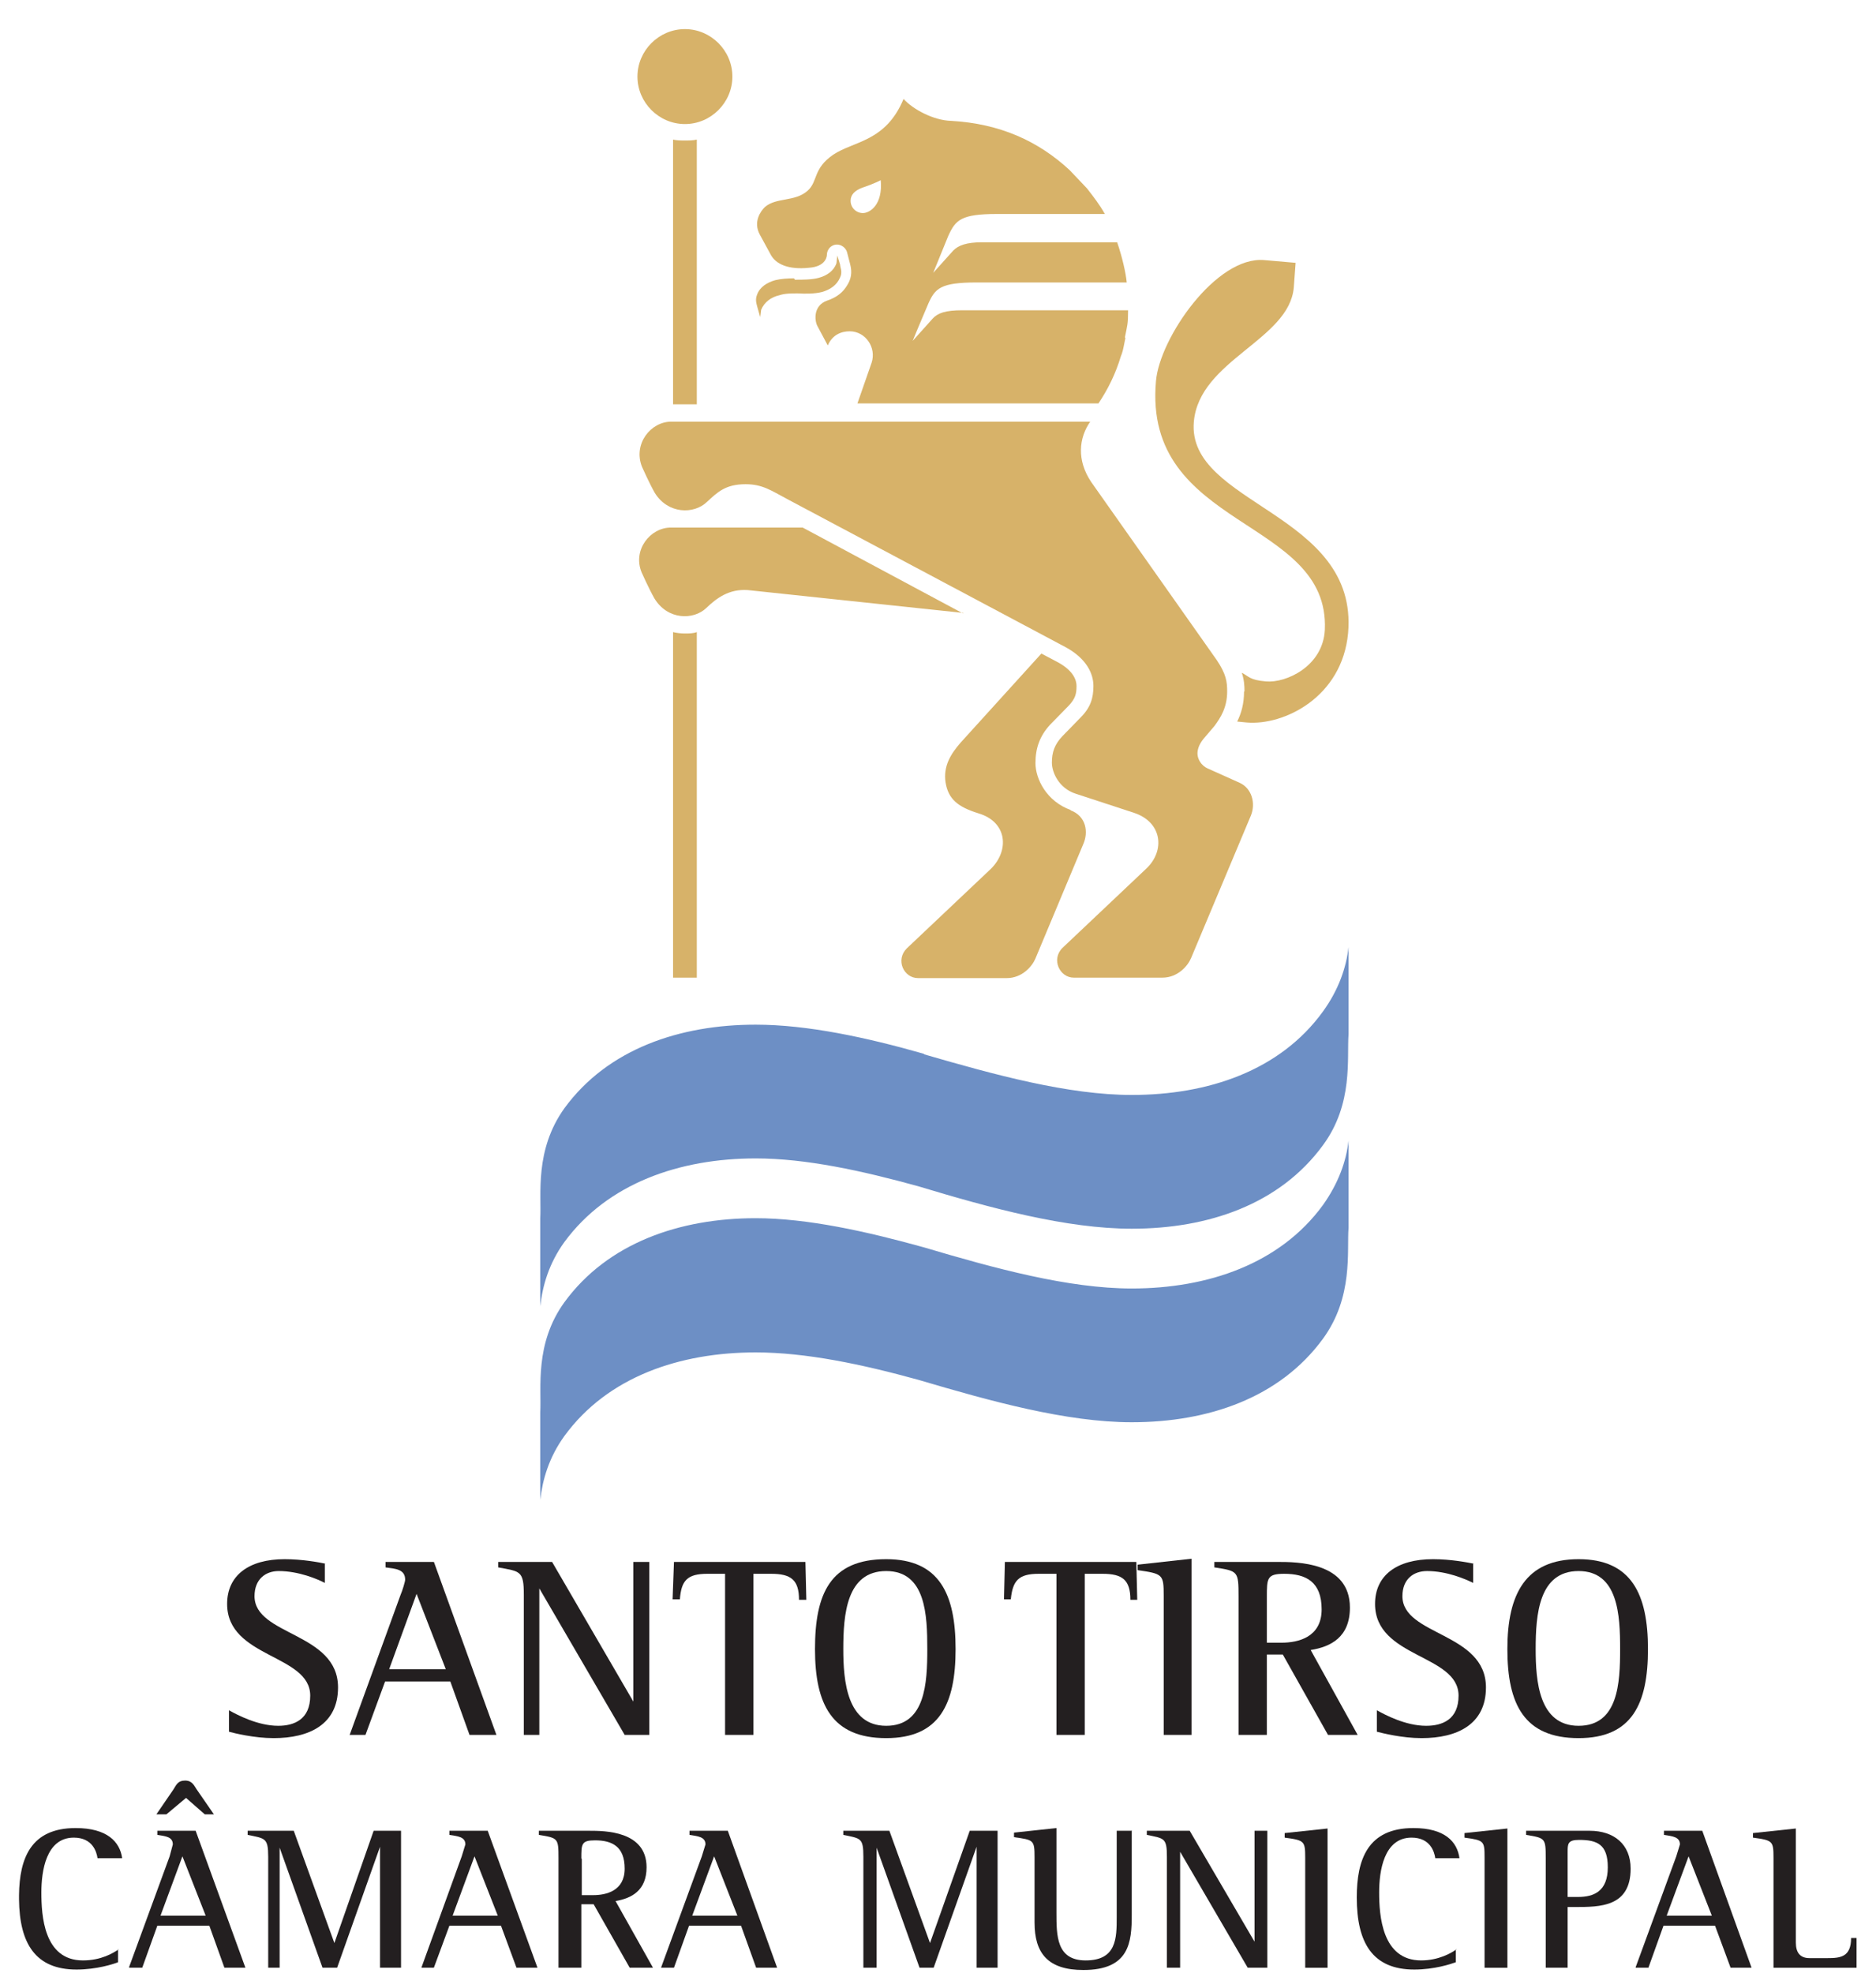
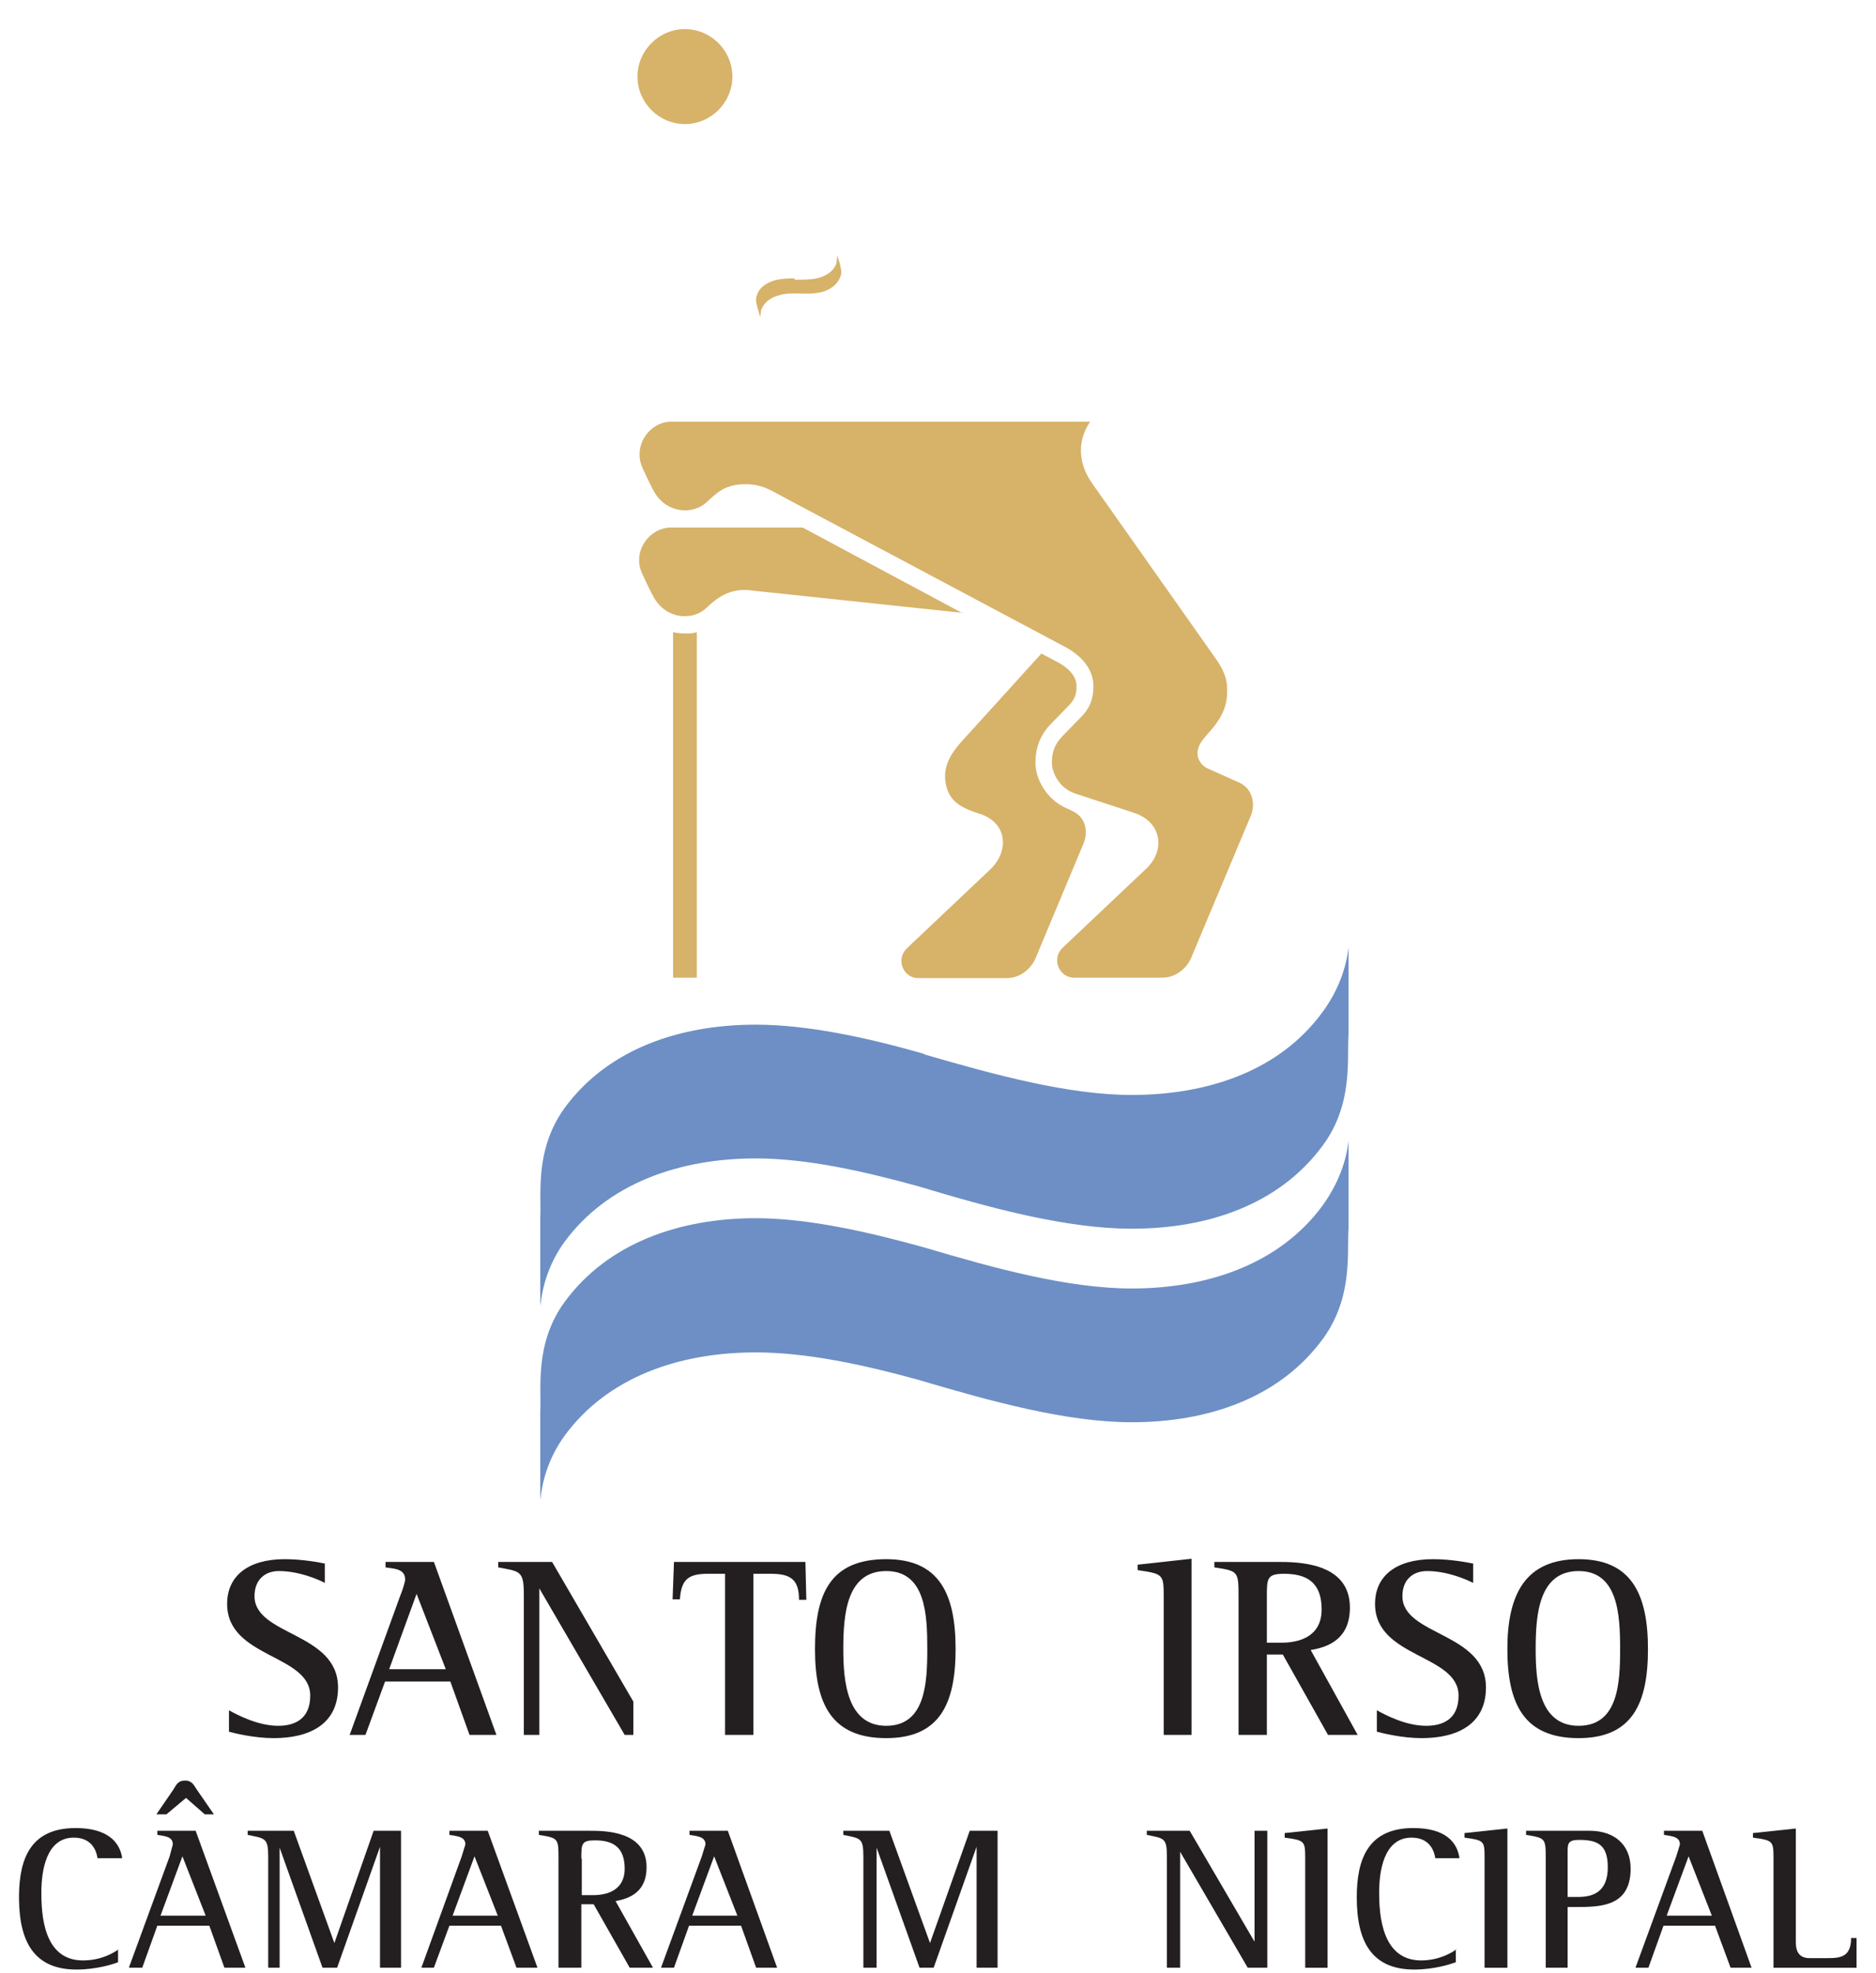
<svg xmlns="http://www.w3.org/2000/svg" width="58" height="61" viewBox="0 0 58 61" fill="none">
  <g clip-path="url(#clip0_125_10535)">
    <path d="M3.664 60.265C3.495 60.378 3.128 60.604 2.563 60.604C1.35 60.604 1.279 59.207 1.279 58.501C1.279 57.852 1.42 56.808 2.281 56.808C2.86 56.808 2.987 57.245 3.015 57.443H3.777C3.706 56.935 3.311 56.512 2.338 56.512C0.955 56.512 0.602 57.443 0.588 58.586V58.713C0.602 60.082 1.096 60.886 2.366 60.886C2.987 60.886 3.509 60.717 3.65 60.66V60.251L3.664 60.265Z" fill="#231F20" />
    <path d="M4.849 56.088H5.145L5.752 55.58L6.331 56.088H6.613L6.077 55.312C6.006 55.213 5.95 55.044 5.724 55.044C5.498 55.044 5.456 55.171 5.357 55.326L4.835 56.088H4.849Z" fill="#231F20" />
    <path d="M8.25 60.829H8.645V57.118L9.971 60.829H10.423L11.749 57.09V60.829H12.399V56.596H11.552L10.338 60.067L9.082 56.596H7.657V56.723C8.193 56.836 8.292 56.808 8.292 57.4V60.829H8.25Z" fill="#231F20" />
    <path d="M26.707 60.829H27.102V57.118L28.429 60.829H28.866L30.193 57.09V60.829H30.842V56.596H29.981L28.753 60.067L27.497 56.596H26.072V56.723C26.608 56.836 26.693 56.808 26.693 57.4V60.829H26.707Z" fill="#231F20" />
    <path d="M5.64 57.386L6.359 59.221H4.962L5.64 57.386ZM4.003 60.829H4.398L4.864 59.531H6.472L6.938 60.829H7.587L6.049 56.596H4.864V56.723C5.118 56.765 5.343 56.779 5.343 57.019L5.245 57.386L3.989 60.815L4.003 60.829Z" fill="#231F20" />
-     <path d="M34.976 56.596H34.525V59.263C34.525 59.912 34.525 60.604 33.565 60.604C32.662 60.604 32.662 59.842 32.662 59.122V56.512L31.35 56.653V56.794C31.956 56.879 31.985 56.879 31.985 57.415V59.433C31.985 60.378 32.394 60.9 33.495 60.9C34.92 60.9 34.99 60.039 34.99 59.193V56.582L34.976 56.596Z" fill="#231F20" />
    <path d="M14.67 57.386L15.39 59.221H13.993L14.67 57.386ZM13.033 60.829H13.414L13.894 59.531H15.489L15.968 60.829H16.617L15.079 56.596H13.894V56.723C14.148 56.765 14.388 56.779 14.388 57.019L14.275 57.386L13.033 60.815V60.829Z" fill="#231F20" />
    <path d="M17.973 57.457C17.973 57.005 17.973 56.892 18.396 56.892C18.918 56.892 19.313 57.076 19.313 57.767C19.313 58.459 18.735 58.586 18.339 58.586H17.987V57.457H17.973ZM17.281 60.829H17.973V58.868H18.354L19.468 60.829H20.188L19.031 58.769C19.525 58.684 19.99 58.445 19.99 57.725C19.99 56.596 18.692 56.596 18.212 56.596H16.66V56.723C17.253 56.822 17.267 56.822 17.267 57.443V60.829H17.281Z" fill="#231F20" />
    <path d="M22.079 57.386L22.798 59.221H21.401L22.079 57.386ZM20.442 60.829H20.837L21.303 59.531H22.911L23.377 60.829H24.026L22.502 56.596H21.317V56.723C21.571 56.765 21.811 56.779 21.811 57.019L21.698 57.386L20.442 60.815V60.829Z" fill="#231F20" />
    <path d="M36.091 60.829H36.486V57.245L38.575 60.829H39.181V56.596H38.786V60.025L36.782 56.596H35.456V56.723C35.992 56.836 36.077 56.808 36.077 57.4V60.829H36.091Z" fill="#231F20" />
    <path d="M40.367 60.83H41.044V56.526L39.718 56.667V56.808C40.325 56.892 40.353 56.907 40.353 57.429V60.83H40.367Z" fill="#231F20" />
    <path d="M45.023 60.265C44.868 60.378 44.473 60.604 43.937 60.604C42.723 60.604 42.639 59.207 42.639 58.501C42.639 57.852 42.78 56.808 43.641 56.808C44.219 56.808 44.346 57.245 44.374 57.443H45.122C45.052 56.935 44.671 56.512 43.697 56.512C42.286 56.512 41.947 57.485 41.947 58.657C41.947 60.068 42.441 60.886 43.725 60.886C44.346 60.886 44.854 60.717 45.009 60.66V60.251L45.023 60.265Z" fill="#231F20" />
    <path d="M45.912 60.83H46.604V56.526L45.277 56.667V56.808C45.884 56.892 45.898 56.907 45.898 57.429V60.83H45.912Z" fill="#231F20" />
    <path d="M54.845 60.83H57.399V59.912H57.23C57.23 60.505 56.891 60.533 56.496 60.533H55.946C55.663 60.533 55.522 60.373 55.522 60.053V56.526L54.196 56.667V56.808C54.803 56.892 54.831 56.907 54.831 57.429V60.83H54.845Z" fill="#231F20" />
    <path d="M47.775 60.829H48.466V58.953H48.692C49.468 58.953 50.414 58.953 50.414 57.767C50.414 57.019 49.906 56.596 49.144 56.596H47.182V56.723C47.775 56.822 47.789 56.822 47.789 57.443V60.829H47.775ZM48.466 57.259C48.466 57.005 48.466 56.878 48.819 56.878C49.383 56.878 49.708 57.019 49.708 57.725C49.708 58.473 49.271 58.642 48.791 58.642H48.466V57.259Z" fill="#231F20" />
    <path d="M52.206 57.386L52.925 59.221H51.528L52.206 57.386ZM50.569 60.829H50.964L51.43 59.531H53.024L53.504 60.829H54.153L52.629 56.596H51.444V56.723C51.698 56.765 51.938 56.779 51.938 57.019L51.825 57.386L50.569 60.815V60.829Z" fill="#231F20" />
    <path d="M10.07 48.341C9.873 48.299 9.351 48.2 8.8 48.2C7.686 48.2 7.022 48.708 7.022 49.583C7.022 51.262 9.591 51.135 9.591 52.419C9.591 53.153 9.097 53.351 8.603 53.351C7.968 53.351 7.333 53.012 7.079 52.871V53.534C7.234 53.577 7.855 53.732 8.462 53.732C9.562 53.732 10.451 53.308 10.451 52.165C10.451 50.458 7.869 50.571 7.869 49.343C7.869 48.821 8.208 48.567 8.617 48.567C9.238 48.567 9.831 48.821 10.042 48.934V48.341H10.07Z" fill="#231F20" />
-     <path d="M16.18 53.633H16.674V49.103L19.313 53.633H20.075V48.285H19.581V52.603L17.069 48.285H15.404V48.454C16.082 48.581 16.195 48.553 16.195 49.301V53.633H16.18Z" fill="#231F20" />
+     <path d="M16.18 53.633H16.674V49.103L19.313 53.633H20.075H19.581V52.603L17.069 48.285H15.404V48.454C16.082 48.581 16.195 48.553 16.195 49.301V53.633H16.18Z" fill="#231F20" />
    <path d="M22.417 53.633H23.292V48.652H23.842C24.449 48.652 24.703 48.835 24.703 49.456H24.929L24.901 48.285H20.837L20.794 49.442H21.02C21.062 48.863 21.246 48.652 21.867 48.652H22.417V53.633Z" fill="#231F20" />
    <path d="M12.879 49.272L13.782 51.601H12.032L12.879 49.272ZM10.805 53.633H11.299L11.905 51.982H13.923L14.516 53.633H15.348L13.415 48.285H11.919V48.454C12.23 48.496 12.526 48.51 12.526 48.835C12.526 48.891 12.442 49.174 12.385 49.301L10.805 53.647V53.633Z" fill="#231F20" />
-     <path d="M32.676 53.633H33.537V48.652H34.087C34.694 48.652 34.948 48.835 34.948 49.456H35.16L35.132 48.285H31.068L31.04 49.442H31.251C31.308 48.863 31.491 48.652 32.112 48.652H32.662V53.633H32.676Z" fill="#231F20" />
    <path d="M35.964 53.633H36.838V48.186L35.173 48.37V48.539C35.949 48.652 35.978 48.666 35.978 49.329V53.633H35.964Z" fill="#231F20" />
    <path d="M26.072 50.98C26.072 49.908 26.171 48.567 27.399 48.567C28.626 48.567 28.669 49.936 28.669 50.98C28.669 52.024 28.612 53.351 27.399 53.351C26.185 53.351 26.072 51.968 26.072 50.98ZM27.399 53.732C29.05 53.732 29.544 52.673 29.544 50.98C29.544 49.287 29.05 48.2 27.399 48.2C25.663 48.2 25.197 49.273 25.197 50.98C25.197 52.688 25.719 53.732 27.399 53.732Z" fill="#231F20" />
    <path d="M45.574 48.341C45.362 48.299 44.854 48.2 44.304 48.2C43.175 48.2 42.512 48.708 42.512 49.583C42.512 51.262 45.094 51.135 45.094 52.419C45.094 53.153 44.6 53.351 44.092 53.351C43.457 53.351 42.822 53.012 42.568 52.871V53.534C42.737 53.577 43.344 53.732 43.951 53.732C45.052 53.732 45.941 53.308 45.941 52.165C45.941 50.458 43.358 50.571 43.358 49.343C43.358 48.821 43.697 48.567 44.12 48.567C44.741 48.567 45.32 48.821 45.546 48.934V48.341H45.574Z" fill="#231F20" />
    <path d="M47.478 50.98C47.478 49.908 47.577 48.567 48.805 48.567C50.032 48.567 50.089 49.936 50.089 50.98C50.089 52.024 50.032 53.351 48.805 53.351C47.577 53.351 47.478 51.968 47.478 50.98ZM48.805 53.732C50.456 53.732 50.95 52.673 50.95 50.98C50.95 49.287 50.442 48.2 48.805 48.2C47.168 48.2 46.603 49.273 46.603 50.98C46.603 52.688 47.126 53.732 48.805 53.732Z" fill="#231F20" />
    <path d="M39.167 49.371C39.167 48.793 39.167 48.652 39.703 48.652C40.367 48.652 40.861 48.891 40.861 49.752C40.861 50.613 40.141 50.782 39.619 50.782H39.167V49.357V49.371ZM38.292 53.633H39.167V51.149H39.661L41.058 53.633H41.975L40.522 51.008C41.143 50.909 41.735 50.613 41.735 49.696C41.735 48.285 40.099 48.285 39.492 48.285H37.544V48.454C38.278 48.567 38.292 48.567 38.292 49.357V53.633Z" fill="#231F20" />
    <path d="M28.57 38.562C30.757 39.211 33.029 39.832 34.99 39.832C37.347 39.832 39.577 39.07 40.903 37.25C41.383 36.573 41.623 35.895 41.693 35.26V37.956C41.637 38.675 41.848 40.086 40.903 41.384C39.562 43.219 37.347 43.967 34.99 43.967C32.973 43.967 30.63 43.318 28.387 42.654C26.651 42.175 24.915 41.808 23.363 41.808C21.021 41.808 18.791 42.556 17.451 44.39C16.971 45.053 16.773 45.745 16.703 46.366V43.656C16.745 42.922 16.519 41.54 17.451 40.255C18.791 38.421 21.021 37.659 23.363 37.659C24.958 37.659 26.792 38.068 28.57 38.562Z" fill="#6D8FC5" />
    <path d="M28.57 32.593C30.757 33.228 33.029 33.849 34.99 33.849C37.347 33.849 39.577 33.101 40.903 31.267C41.383 30.604 41.623 29.912 41.693 29.277V31.972C41.637 32.706 41.848 34.117 40.903 35.401C39.562 37.236 37.347 37.984 34.99 37.984C32.973 37.984 30.63 37.349 28.387 36.671C26.651 36.192 24.915 35.811 23.363 35.811C21.021 35.811 18.791 36.573 17.451 38.393C16.971 39.056 16.773 39.748 16.703 40.383V37.659C16.745 36.94 16.519 35.557 17.451 34.258C18.791 32.424 21.021 31.676 23.363 31.676C24.958 31.676 26.792 32.071 28.57 32.579" fill="#6D8FC5" />
    <path d="M29.784 18.948L23.123 18.242C22.531 18.2 22.15 18.497 21.839 18.793C21.444 19.174 20.64 19.174 20.231 18.497C20.061 18.2 19.836 17.692 19.836 17.692C19.553 17.001 20.104 16.309 20.739 16.309H24.817L29.77 18.962L29.784 18.948Z" fill="#D7B269" />
    <path d="M33.706 13.035C33.354 13.543 33.283 14.221 33.735 14.898L37.615 20.401C37.911 20.839 37.94 21.079 37.94 21.375C37.94 21.869 37.742 22.179 37.544 22.447L37.206 22.843C37.093 22.984 37.022 23.139 37.022 23.294C37.022 23.449 37.121 23.661 37.347 23.76L38.321 24.197C38.702 24.366 38.829 24.832 38.673 25.213L36.825 29.616C36.726 29.856 36.416 30.223 35.936 30.223H33.198C32.761 30.223 32.493 29.658 32.846 29.305L35.442 26.85C36.035 26.286 35.922 25.411 35.061 25.128L33.255 24.536C32.733 24.366 32.521 23.873 32.521 23.576C32.521 23.252 32.606 23.012 32.846 22.758L33.41 22.179C33.72 21.869 33.805 21.573 33.805 21.206C33.805 20.825 33.593 20.359 32.944 20.006L24.323 15.42C23.843 15.166 23.575 14.969 23.052 14.969C22.418 14.969 22.178 15.223 21.853 15.519C21.458 15.9 20.654 15.9 20.244 15.237C20.075 14.94 19.849 14.432 19.849 14.432C19.567 13.727 20.117 13.035 20.752 13.035H33.706Z" fill="#D7B269" />
-     <path d="M20.809 12.513V4.315C20.922 4.343 21.049 4.343 21.176 4.343C21.303 4.343 21.43 4.343 21.543 4.315V12.499H20.809V12.513Z" fill="#D7B269" />
    <path d="M19.708 2.368C19.708 1.563 20.371 0.9 21.176 0.9C21.98 0.9 22.643 1.563 22.643 2.368C22.643 3.172 21.98 3.835 21.176 3.835C20.371 3.835 19.708 3.172 19.708 2.368Z" fill="#D7B269" />
    <path d="M20.809 30.223V19.541C20.922 19.569 21.049 19.583 21.176 19.583C21.303 19.583 21.43 19.583 21.543 19.541V30.223H20.809Z" fill="#D7B269" />
    <path d="M33.085 25.044C33.593 25.227 33.65 25.735 33.494 26.088L32.013 29.63C31.914 29.87 31.604 30.237 31.124 30.237H28.386C27.935 30.237 27.681 29.672 28.033 29.32L30.63 26.864C31.208 26.3 31.152 25.411 30.249 25.143C29.614 24.945 29.317 24.705 29.233 24.183C29.162 23.703 29.374 23.323 29.713 22.942L32.196 20.204L32.704 20.472C33.198 20.74 33.283 21.037 33.283 21.206C33.283 21.46 33.24 21.601 33.043 21.813L32.464 22.405C32.14 22.758 32.013 23.139 32.013 23.591C32.013 24.07 32.351 24.776 33.113 25.044" fill="#D7B269" />
-     <path d="M26.298 6.206C26.298 6.418 26.467 6.587 26.679 6.587C26.89 6.587 27.3 6.333 27.229 5.571C27.229 5.571 27.017 5.684 26.637 5.811C26.425 5.895 26.298 6.022 26.298 6.206ZM34.793 10.453C34.793 10.453 34.764 10.608 34.736 10.736C34.708 10.891 34.652 11.018 34.652 11.018C34.496 11.54 34.257 12.034 33.96 12.471H26.509L26.947 11.215C27.102 10.75 26.764 10.242 26.27 10.242C26.002 10.242 25.733 10.354 25.592 10.679L25.268 10.072C25.183 9.903 25.141 9.451 25.564 9.296C25.903 9.183 26.072 9.014 26.185 8.83C26.312 8.633 26.354 8.435 26.284 8.167L26.185 7.786C26.143 7.659 26.016 7.56 25.875 7.56C25.705 7.56 25.564 7.702 25.564 7.885C25.564 7.885 25.564 8.195 25.113 8.266C24.492 8.351 24.04 8.224 23.843 7.899L23.49 7.25C23.278 6.855 23.518 6.53 23.645 6.403C23.998 6.093 24.576 6.248 24.971 5.895C25.296 5.599 25.127 5.218 25.762 4.781C26.397 4.357 27.384 4.386 27.935 3.059C28.231 3.384 28.866 3.722 29.402 3.736C30.912 3.821 32.097 4.357 33.071 5.26L33.607 5.825C33.805 6.079 34.002 6.333 34.158 6.615H30.828C29.713 6.615 29.543 6.798 29.318 7.292C29.106 7.814 28.852 8.435 28.852 8.435L29.473 7.744C29.628 7.589 29.868 7.49 30.362 7.49H34.539C34.694 7.941 34.807 8.435 34.835 8.732H30.192C29.078 8.732 28.908 8.915 28.697 9.395C28.471 9.917 28.217 10.538 28.217 10.538L28.838 9.846C28.993 9.677 29.233 9.592 29.741 9.592H34.877C34.877 10.03 34.849 10.072 34.779 10.425L34.793 10.453Z" fill="#D7B269" />
-     <path d="M38.476 21.375C38.476 21.192 38.462 20.994 38.391 20.797C38.617 20.91 38.631 21.022 39.139 21.065C39.76 21.121 40.903 20.599 40.96 19.47C41.115 15.985 35.329 16.38 35.739 11.78C35.851 10.453 37.601 7.913 39.083 8.04L40.056 8.125L40 8.887C39.859 10.51 37.079 11.13 36.91 13.036C36.684 15.604 42.004 15.844 41.679 19.569C41.496 21.559 39.69 22.433 38.547 22.335L38.25 22.306C38.377 22.052 38.462 21.756 38.462 21.375" fill="#D7B269" />
    <path d="M24.576 8.647C24.83 8.647 25.098 8.647 25.31 8.59C25.564 8.52 25.776 8.379 25.86 8.139L25.888 7.899L25.973 8.181C25.973 8.266 26.058 8.407 25.973 8.576C25.874 8.816 25.663 8.957 25.409 9.028C25.183 9.084 24.915 9.084 24.661 9.07C24.463 9.07 24.266 9.07 24.096 9.127C23.842 9.183 23.631 9.338 23.532 9.578L23.504 9.804L23.419 9.508C23.405 9.437 23.334 9.282 23.405 9.113C23.489 8.873 23.715 8.732 23.969 8.661C24.139 8.619 24.35 8.605 24.548 8.605" fill="#D7B269" />
  </g>
  <defs>
    <clipPath id="clip0_125_10535">
      <rect width="56.825" height="60" fill="white" transform="translate(0.588 0.9)" />
    </clipPath>
  </defs>
</svg>